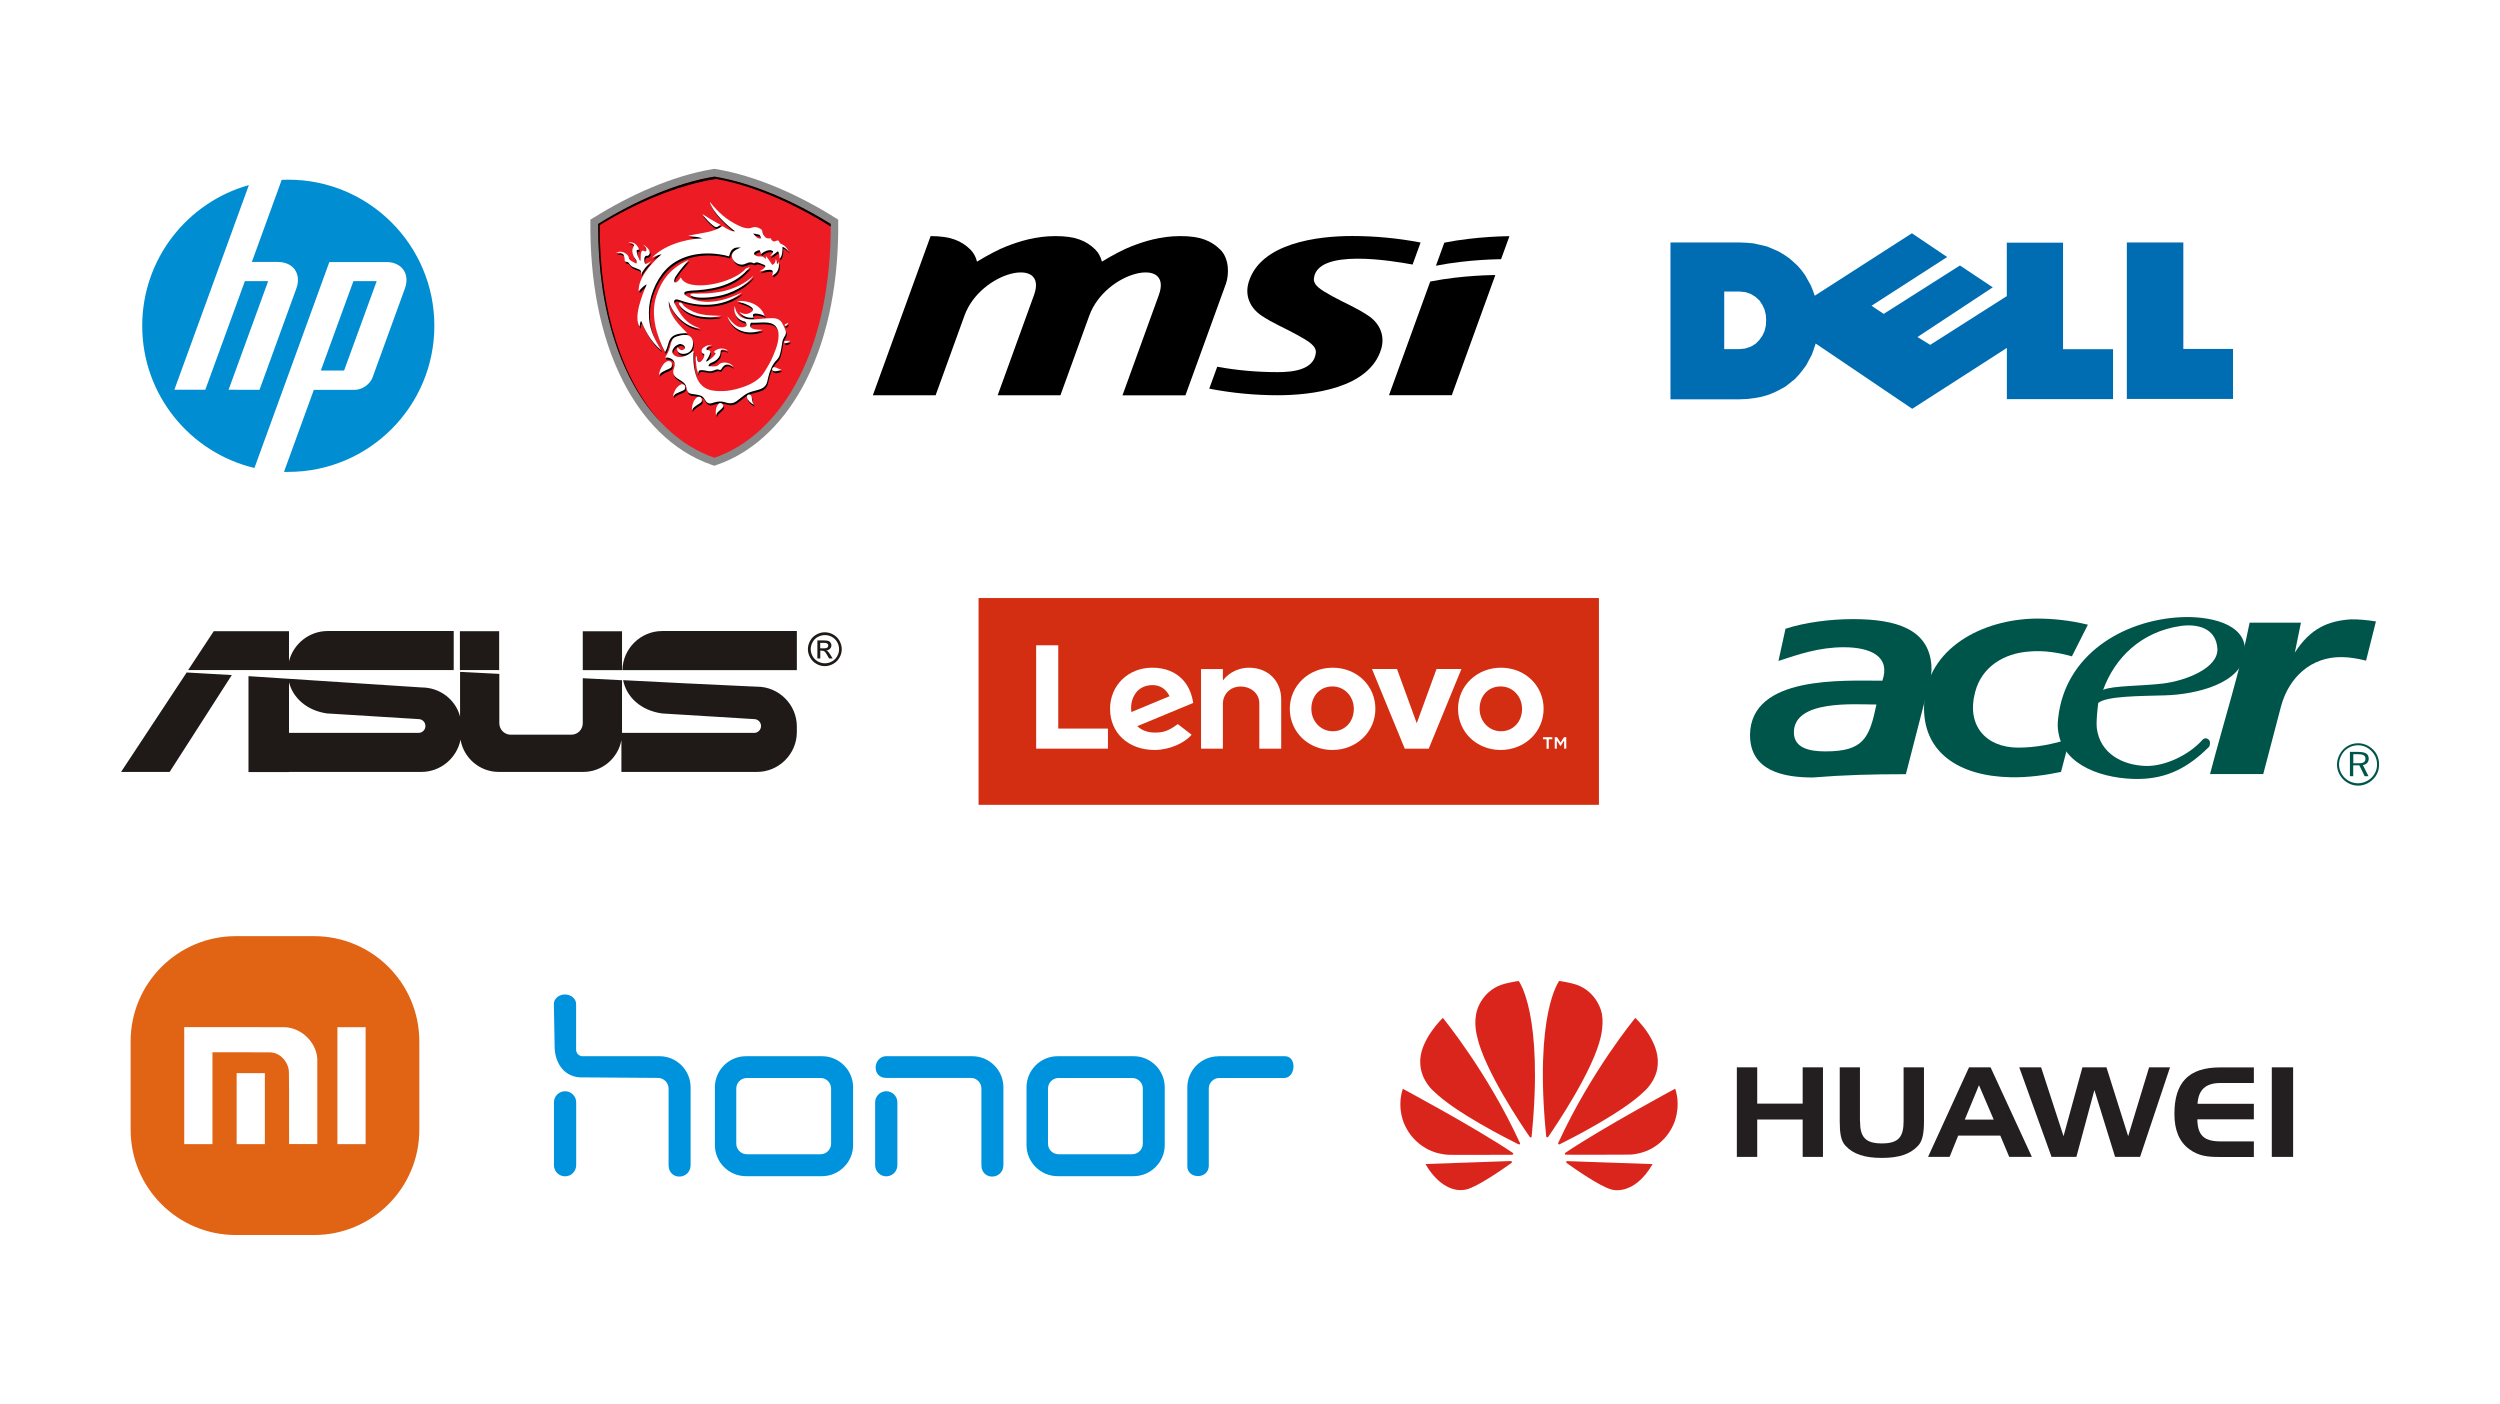
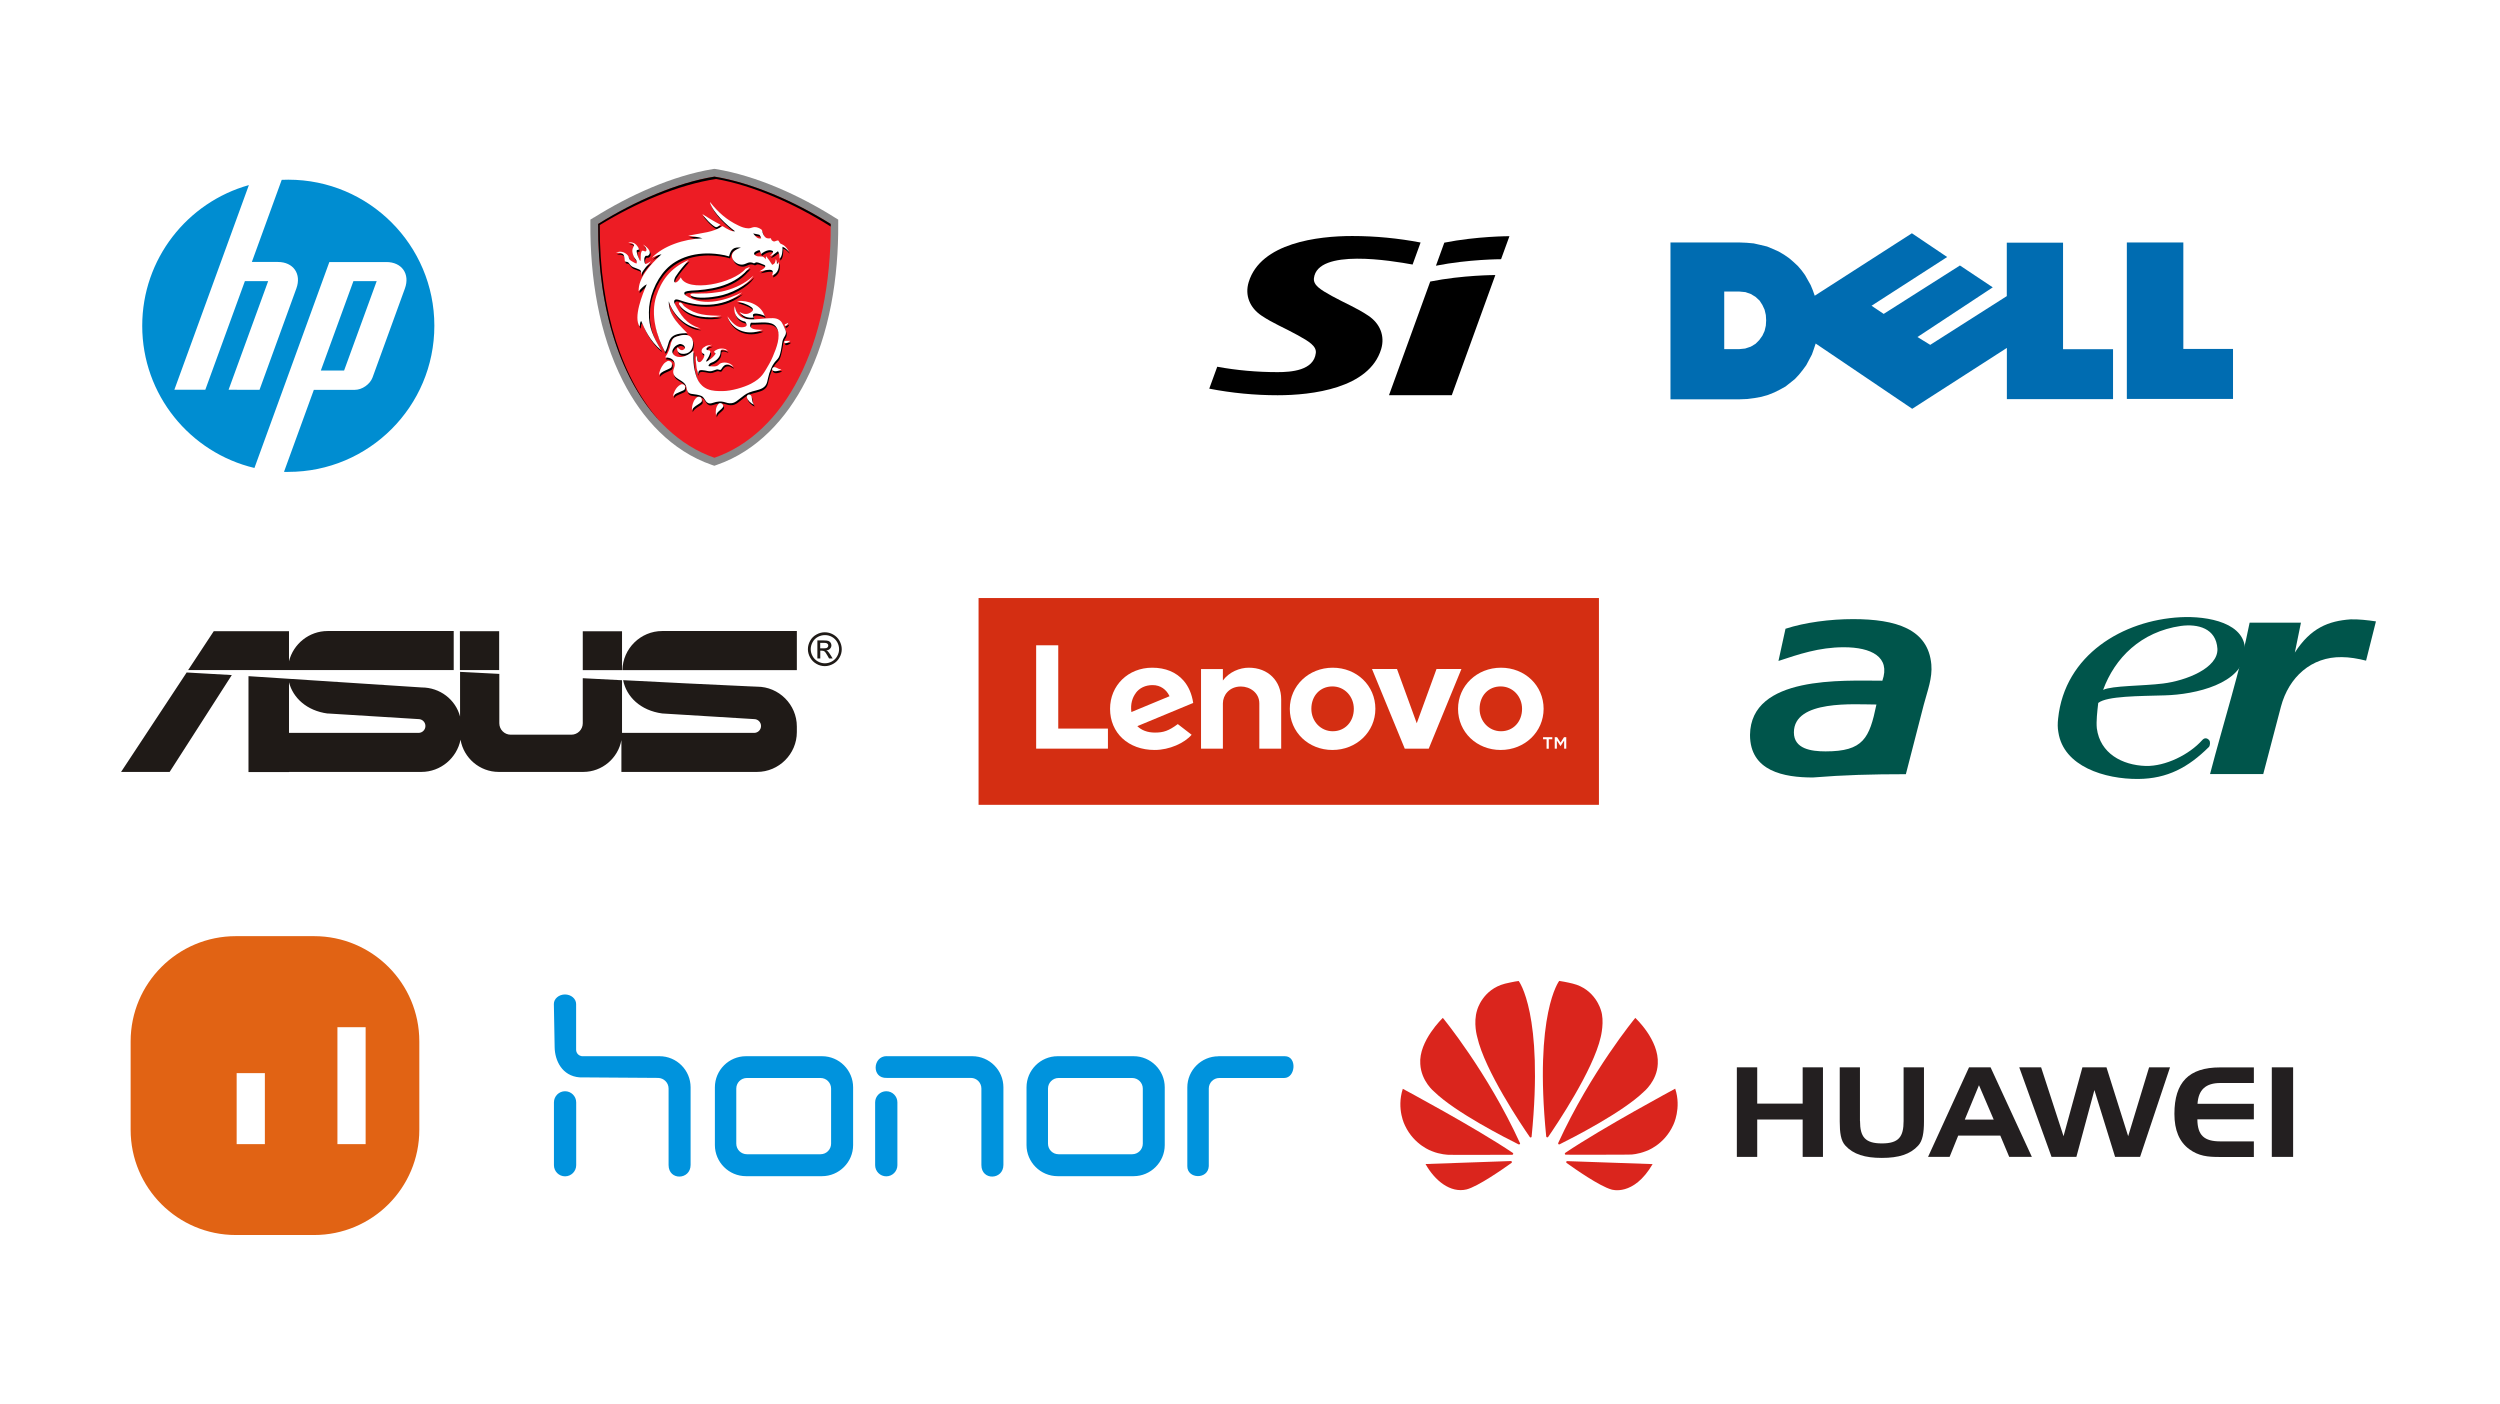
<svg xmlns="http://www.w3.org/2000/svg" xml:space="preserve" width="31.785cm" height="17.849cm" style="shape-rendering:geometricPrecision; text-rendering:geometricPrecision; image-rendering:optimizeQuality; fill-rule:evenodd; clip-rule:evenodd" viewBox="0 0 31.904 17.916">
  <defs>
    <style type="text/css">
   
    .fil9 {fill:#00554B}
    .fil13 {fill:#006CB1}
    .fil3 {fill:#0093DD}
    .fil8 {fill:#1F1A17}
    .fil0 {fill:white}
    .fil10 {fill:black}
    .fil11 {fill:#8A8A8B}
    .fil12 {fill:#ED1C24}
    .fil6 {fill:#008DD1;fill-rule:nonzero}
    .fil4 {fill:#E16314;fill-rule:nonzero}
    .fil5 {fill:white;fill-rule:nonzero}
    .fil2 {fill:#DA251D;fill-rule:nonzero}
    .fil1 {fill:#231F20;fill-rule:nonzero}
    .fil7 {fill:#D42E12;fill-rule:nonzero}
   
  </style>
  </defs>
  <g id="Слой_x0020_1">
    <g id="_216352200">
      <rect id="_216394048" class="fil0" width="31.904" height="17.916" />
      <g>
        <g>
          <g>
            <polygon id="_211934232" class="fil1" points="22.425,14.084 23.005,14.084 23.005,13.621 23.264,13.621 23.264,14.764 23.005,14.764 23.005,14.287 22.425,14.287 22.425,14.764 22.165,14.764 22.165,13.621 22.425,13.621 " />
            <path id="_211934184" class="fil1" d="M23.737 14.306c0,0.202 0.064,0.286 0.279,0.286 0.216,0 0.277,-0.085 0.277,-0.286l0 -0.685 0.26 0 0 0.691c0,0.147 -0.018,0.247 -0.073,0.307 -0.101,0.112 -0.249,0.158 -0.465,0.158 -0.215,0 -0.365,-0.046 -0.466,-0.158 -0.057,-0.062 -0.071,-0.162 -0.071,-0.307l0 -0.691 0.258 0 0 0.685z" />
            <path id="_211934136" class="fil1" d="M25.403 13.621l0.527 1.143 -0.289 0 -0.114 -0.272 -0.537 0 -0.11 0.272 -0.275 0 0.523 -1.143 0.276 0zm-0.329 0.667l0.369 0 -0.188 -0.439 -0.181 0.439z" />
            <polygon id="_211934088" class="fil1" points="26.048,13.621 26.334,14.5 26.575,13.621 26.882,13.621 27.159,14.5 27.426,13.621 27.693,13.621 27.311,14.764 26.992,14.764 26.728,13.911 26.498,14.764 26.181,14.764 25.769,13.621 " />
            <path id="_211934040" class="fil1" d="M28.044 14.086l0.719 0 0 0.199 -0.721 0c0.002,0.206 0.089,0.281 0.294,0.281l0.427 0 0 0.199 -0.439 0c-0.15,0 -0.265,-0.011 -0.386,-0.1 -0.127,-0.093 -0.189,-0.243 -0.189,-0.45 0,-0.404 0.185,-0.593 0.582,-0.593l0.432 0 0 0.199 -0.427 0c-0.187,0 -0.281,0.086 -0.292,0.266z" />
            <polygon id="_211933992" class="fil1" points="28.992,14.764 29.264,14.764 29.264,13.621 28.992,13.621 " />
          </g>
          <g>
            <path id="_211933920" class="fil2" d="M19.395 14.602c0,0 0.006,-0.005 0.003,-0.013l0 0c-0.416,-0.909 -0.985,-1.599 -0.985,-1.599 0,0 -0.31,0.294 -0.288,0.588 0.012,0.223 0.179,0.355 0.179,0.355 0.27,0.264 0.924,0.596 1.075,0.671 0.002,0.001 0.01,0.003 0.015,-0.003z" />
            <path id="_211933872" class="fil2" d="M19.294 14.827c-0.003,-0.01 -0.014,-0.01 -0.014,-0.01l0 -0 -1.088 0.038c0.118,0.211 0.317,0.374 0.524,0.324 0.143,-0.036 0.466,-0.261 0.573,-0.338l-0 -0c0.008,-0.007 0.005,-0.013 0.005,-0.013z" />
            <path id="_211933824" class="fil2" d="M19.31 14.729c0.005,-0.008 -0.004,-0.016 -0.004,-0.016l0 -0c-0.478,-0.323 -1.404,-0.818 -1.404,-0.818 -0.084,0.261 0.029,0.471 0.029,0.471 0.118,0.25 0.343,0.325 0.343,0.325 0.104,0.043 0.208,0.046 0.208,0.046 0.016,0.003 0.647,0 0.816,-0 0.007,-0 0.011,-0.007 0.011,-0.007z" />
            <path id="_211933776" class="fil2" d="M19.382 12.519c-0.047,0.004 -0.175,0.034 -0.175,0.034 -0.288,0.074 -0.356,0.336 -0.356,0.336 -0.053,0.165 0.001,0.346 0.001,0.346 0.096,0.427 0.569,1.129 0.671,1.276 0.007,0.007 0.013,0.005 0.013,0.005 0.011,-0.003 0.01,-0.013 0.01,-0.013 0.156,-1.567 -0.164,-1.982 -0.164,-1.982z" />
            <path id="_211933728" class="fil2" d="M19.742 14.514c0.01,0.004 0.016,-0.006 0.016,-0.006l0 0c0.104,-0.151 0.574,-0.849 0.67,-1.274 0,0 0.052,-0.206 0.001,-0.346 0,0 -0.071,-0.266 -0.36,-0.336 0,0 -0.083,-0.021 -0.171,-0.034 0,0 -0.322,0.416 -0.166,1.983l0 0c0.001,0.01 0.008,0.012 0.008,0.012z" />
            <path id="_211933680" class="fil2" d="M20 14.818c0,0 -0.01,0.001 -0.012,0.008 0,0 -0.002,0.01 0.004,0.015l0 0c0.104,0.075 0.42,0.296 0.572,0.339 0,0 0.281,0.096 0.526,-0.324l-1.089 -0.038 0 0z" />
            <path id="_211933632" class="fil2" d="M21.379 13.893c0,0 -0.925,0.497 -1.403,0.819l0 0c0,0 -0.009,0.006 -0.006,0.016 0,0 0.005,0.008 0.011,0.008l0 0c0.171,0 0.819,0.001 0.836,-0.002 0,0 0.084,-0.003 0.187,-0.043 0,0 0.231,-0.073 0.35,-0.335 0,0 0.107,-0.214 0.024,-0.463z" />
            <path id="_211933584" class="fil2" d="M19.889 14.602c0,0 0.007,0.006 0.015,0.001 0.156,-0.077 0.804,-0.408 1.073,-0.67 0,0 0.17,-0.137 0.179,-0.356 0.019,-0.305 -0.287,-0.587 -0.287,-0.587 0,0 -0.567,0.687 -0.983,1.595l0 0c0,0 -0.005,0.01 0.003,0.017z" />
          </g>
        </g>
        <path id="_211933368" class="fil3" d="M13.497 13.479l0.97 0c0.218,0 0.397,0.178 0.397,0.397l0 0.737c0,0.218 -0.179,0.397 -0.397,0.397l-0.97 0c-0.219,0 -0.397,-0.179 -0.397,-0.397l0 -0.737c0,-0.219 0.179,-0.397 0.397,-0.397zm0.011 0.278l0.941 0c0.074,0 0.135,0.061 0.135,0.135l0 0.703c0,0.074 -0.061,0.135 -0.135,0.135l-0.941 0c-0.074,0 -0.134,-0.06 -0.134,-0.135l0 -0.703c0,-0.074 0.061,-0.135 0.134,-0.135zm-3.988 -0.278l0.97 0c0.219,0 0.397,0.178 0.397,0.397l0 0.737c0,0.218 -0.179,0.397 -0.397,0.397l-0.97 0c-0.219,0 -0.397,-0.179 -0.397,-0.397l0 -0.737c0,-0.219 0.179,-0.397 0.397,-0.397zm0.011 0.278l0.941 0c0.074,0 0.134,0.061 0.134,0.135l0 0.703c0,0.074 -0.06,0.135 -0.134,0.135l-0.941 0c-0.074,0 -0.135,-0.06 -0.135,-0.135l0 -0.703c0,-0.074 0.06,-0.135 0.135,-0.135zm6.018 -0.278l0.848 0c0.158,0 0.138,0.278 -0.009,0.278l-0.828 0c-0.074,0 -0.134,0.061 -0.134,0.135l0 0.99c-0.009,0.175 -0.276,0.164 -0.274,0l0 -1.005c0,-0.219 0.179,-0.397 0.397,-0.397zm-4.235 0l1.094 0c0.218,0 0.397,0.178 0.397,0.397l0 0.99c0,0.193 -0.281,0.204 -0.281,0.002l0 -0.977c0,-0.074 -0.06,-0.135 -0.134,-0.135l-1.073 0c-0.198,0.009 -0.181,-0.278 -0.002,-0.278zm-0.004 0.447l0 0c0.079,0 0.142,0.064 0.142,0.142l0 0.802c0,0.078 -0.064,0.142 -0.142,0.142l0 0c-0.078,0 -0.142,-0.064 -0.142,-0.142l0 -0.802c0,-0.078 0.064,-0.142 0.142,-0.142zm-4.099 0l0 0c0.078,0 0.142,0.064 0.142,0.142l0 0.802c0,0.078 -0.064,0.142 -0.142,0.142l0 0c-0.079,0 -0.142,-0.064 -0.142,-0.142l0 -0.802c0,-0.078 0.064,-0.142 0.142,-0.142zm0.21 -0.447l0.995 0c0.219,0 0.397,0.178 0.397,0.397l0 0.99c0,0.193 -0.281,0.204 -0.281,0.002l0 -0.977c0,-0.074 -0.061,-0.134 -0.135,-0.135l-1.001 -0.007c-0.224,-0.018 -0.315,-0.215 -0.318,-0.383l-0.01 -0.553c-0.001,-0.067 0.064,-0.122 0.142,-0.122l0 0c0.078,0 0.142,0.055 0.142,0.122l0 0.583c0,0.042 0.031,0.076 0.068,0.081z" />
        <g>
          <path id="_211933320" class="fil4" d="M4.008 15.761l-0.998 0c-0.742,0 -1.343,-0.601 -1.343,-1.343l0 -1.128c0,-0.742 0.601,-1.343 1.343,-1.343l0.998 0c0.742,0 1.343,0.601 1.343,1.343l0 1.128c0,0.742 -0.601,1.343 -1.343,1.343z" />
-           <path id="_211933272" class="fil5" d="M2.351 13.109c0,0.497 0,0.994 0,1.492 0.12,0 0.24,0 0.36,0 0,-0.391 0,-0.781 0,-1.172 0.241,0.001 0.482,-0.002 0.723,0.001 0.138,-0.006 0.255,0.125 0.253,0.264 0.004,0.302 0,0.604 0.002,0.906 0.12,0 0.24,0 0.36,0 0,-0.346 0,-0.692 0,-1.038 0.017,-0.245 -0.205,-0.459 -0.436,-0.453 -0.421,-0.003 -0.842,0 -1.262,-0.001z" />
          <path id="_211933224" class="fil5" d="M4.306 13.109c0,0.497 0,0.994 0,1.492 0.12,0 0.24,0 0.36,0 0,-0.497 0,-0.994 0,-1.492 -0.12,0 -0.24,0 -0.36,0z" />
          <path id="_211933176" class="fil5" d="M3.02 13.695c0,0.302 0,0.604 0,0.906 0.12,0 0.24,0 0.36,0 0,-0.302 0,-0.604 0,-0.906 -0.12,0 -0.24,0 -0.36,0z" />
        </g>
        <path id="_216394528" class="fil6" d="M4.807 3.588l-0.297 0 -0.416 1.141 0.297 0 0.416 -1.141zm-1.128 2.435c-0.019,0 -0.037,-0 -0.055,-0.001l0.381 -1.047 0.524 0c0.092,0 0.193,-0.071 0.225,-0.157l0.413 -1.136c0.068,-0.186 -0.039,-0.338 -0.237,-0.338l-0.727 0 -0.61 1.677 -0 0 -0.346 0.951c-0.821,-0.195 -1.432,-0.933 -1.432,-1.814 0,-0.855 0.576,-1.576 1.361,-1.796l-0.357 0.981 -0 0 -0.594 1.631 0.395 5.01873e-005 0.505 -1.386 0.297 0 -0.505 1.386 0.395 4.01498e-005 0.47 -1.293c0.068,-0.186 -0.039,-0.338 -0.236,-0.338l-0.332 0 0.381 -1.048c0.028,-0.001 0.056,-0.002 0.084,-0.002 1.03,0 1.864,0.835 1.864,1.864 0,1.03 -0.835,1.865 -1.864,1.865z" />
        <g>
          <polygon id="_216395824" class="fil7" points="12.488,10.271 20.405,10.271 20.405,7.632 12.488,7.632 " />
          <path id="_216395776" class="fil5" d="M15.937 8.521c-0.117,0 -0.25,0.054 -0.331,0.163l7.02622e-005 -0 -7.02622e-005 7.02622e-005 7.02622e-005 -0.146 -0.279 0 0 1.016 0.279 0 0 -0.578c0,-0.104 0.081,-0.215 0.23,-0.215 0.115,0 0.235,0.08 0.235,0.215l0 0.578 0.279 0 0 -0.63c0,-0.234 -0.167,-0.403 -0.412,-0.403z" />
          <polygon id="_216395728" class="fil5" points="18.332,8.538 18.08,9.23 17.828,8.538 17.509,8.538 17.927,9.554 18.233,9.554 18.65,8.538 " />
          <path id="_216395680" class="fil5" d="M14.494 8.844c0.047,-0.064 0.123,-0.101 0.215,-0.101 0.101,0 0.177,0.057 0.216,0.142l-0.487 0.202c-0.013,-0.104 0.013,-0.185 0.057,-0.243zm0.536 0.397c-0.117,0.087 -0.184,0.108 -0.291,0.108 -0.096,0 -0.172,-0.03 -0.225,-0.082l0.713 -0.296c-0.016,-0.11 -0.057,-0.209 -0.122,-0.284 -0.094,-0.109 -0.232,-0.166 -0.401,-0.166 -0.307,0 -0.538,0.226 -0.538,0.525 0,0.307 0.232,0.525 0.569,0.525 0.189,0 0.382,-0.089 0.472,-0.194l-0.176 -0.136z" />
          <polygon id="_216395632" class="fil5" points="14.139,9.298 13.505,9.298 13.505,8.235 13.223,8.235 13.223,9.554 14.139,9.554 " />
          <path id="_216395584" class="fil5" d="M19.151 8.76c-0.156,0 -0.269,0.118 -0.269,0.286 0,0.16 0.12,0.286 0.273,0.286 0.156,0 0.269,-0.121 0.269,-0.286 0,-0.16 -0.12,-0.286 -0.273,-0.286zm0 0.811c-0.305,0 -0.544,-0.227 -0.544,-0.525 0,-0.294 0.241,-0.525 0.548,-0.525 0.305,0 0.544,0.227 0.544,0.525 0,0.294 -0.241,0.525 -0.548,0.525z" />
          <path id="_216395536" class="fil5" d="M17.004 8.76c-0.156,0 -0.269,0.118 -0.269,0.286 0,0.16 0.12,0.286 0.273,0.286 0.156,0 0.269,-0.121 0.269,-0.286 0,-0.16 -0.12,-0.286 -0.273,-0.286zm0 0.811c-0.305,0 -0.544,-0.227 -0.544,-0.525 0,-0.294 0.241,-0.525 0.548,-0.525 0.305,0 0.544,0.227 0.544,0.525 0,0.294 -0.241,0.525 -0.548,0.525z" />
          <path id="_216395488" class="fil5" d="M19.841 9.408l0.03 0 0.044 0.069 0.044 -0.069 0.029 0 0 0.146 -0.027 0 0 -0.104 -0.045 0.07 -0.003 0 -0.045 -0.07 0 0.104 -0.027 0 0 -0.146zm-0.104 0.026l-0.045 0 0 -0.026 0.118 0 0 0.026 -0.045 0 0 0.121 -0.028 0 0 -0.121z" />
        </g>
        <path id="_216395368" class="fil8" d="M10.526 8.069c0.036,0 0.072,0.009 0.106,0.028 0.034,0.019 0.061,0.045 0.081,0.08 0.019,0.035 0.029,0.071 0.029,0.108 0,0.037 -0.009,0.073 -0.029,0.107 -0.019,0.034 -0.046,0.061 -0.08,0.08 -0.034,0.019 -0.07,0.029 -0.107,0.029 -0.037,0 -0.073,-0.009 -0.107,-0.029 -0.034,-0.019 -0.061,-0.046 -0.08,-0.08 -0.019,-0.034 -0.029,-0.07 -0.029,-0.107 0,-0.038 0.01,-0.074 0.029,-0.108 0.019,-0.035 0.046,-0.061 0.081,-0.08 0.034,-0.019 0.07,-0.028 0.106,-0.028zm0 0.036c-0.03,0 -0.06,0.008 -0.089,0.023 -0.029,0.016 -0.051,0.038 -0.067,0.067 -0.016,0.029 -0.024,0.059 -0.024,0.09 0,0.031 0.008,0.061 0.024,0.089 0.016,0.029 0.038,0.051 0.067,0.067 0.029,0.016 0.058,0.024 0.09,0.024 0.031,0 0.061,-0.008 0.09,-0.024 0.029,-0.016 0.051,-0.038 0.067,-0.067 0.016,-0.029 0.024,-0.058 0.024,-0.089 0,-0.031 -0.008,-0.061 -0.024,-0.09 -0.016,-0.029 -0.039,-0.051 -0.067,-0.067 -0.029,-0.016 -0.058,-0.023 -0.088,-0.023zm-0.095 0.3l0 -0.232 0.08 0c0.027,0 0.047,0.002 0.059,0.006 0.012,0.004 0.022,0.012 0.029,0.022 0.007,0.011 0.011,0.022 0.011,0.034 0,0.017 -0.006,0.032 -0.018,0.044 -0.012,0.013 -0.028,0.02 -0.048,0.021 0.008,0.003 0.015,0.008 0.02,0.012 0.009,0.009 0.021,0.025 0.034,0.046l0.028 0.045 -0.046 0 -0.021 -0.037c-0.016,-0.029 -0.029,-0.047 -0.039,-0.054 -0.007,-0.005 -0.017,-0.008 -0.03,-0.008l-0.022 0 0 0.099 -0.038 0zm0.038 -0.131l0.045 0c0.022,0 0.037,-0.003 0.044,-0.01 0.008,-0.006 0.012,-0.015 0.012,-0.026 0,-0.007 -0.002,-0.013 -0.006,-0.018 -0.004,-0.005 -0.009,-0.009 -0.016,-0.012 -0.007,-0.003 -0.019,-0.004 -0.038,-0.004l-0.043 0 0 0.07z" />
        <path id="_216395320" class="fil8" d="M6.363 8.055l0.007 0 0 0.496 -0.501 0 0 -0.496 0.494 0zm-2.182 1.05l1.16 0.072c0.048,0 0.088,0.039 0.088,0.088l0 3.01124e-005c0,0.048 -0.039,0.088 -0.088,0.088l-1.653 0 0 -0.646c0.051,0.199 0.226,0.363 0.493,0.399zm-0.493 0.746l1.69 0c0.246,0 0.453,-0.178 0.499,-0.411 0.04,0.233 0.244,0.411 0.487,0.411l1.08 0c0.241,0 0.444,-0.176 0.486,-0.406l0 0.406 1.731 0c0.279,0 0.508,-0.229 0.508,-0.508l0 -0.072c0,-0.279 -0.229,-0.508 -0.508,-0.508l-0.095 -0.004c-0.539,-0.024 -1.076,-0.051 -1.614,-0.079 0.042,0.211 0.22,0.387 0.499,0.425l1.173 0.072c0.048,0 0.088,0.039 0.088,0.088l0 3.01124e-005c0,0.048 -0.039,0.088 -0.088,0.088l-1.686 0 0 -0.672 -0.501 -0.026 0 0.575c0,0.081 -0.066,0.146 -0.146,0.146l-0.773 0c-0.081,0 -0.146,-0.066 -0.146,-0.146l0 -0.63 -0.501 -0.026 0 0.57c-0.057,-0.216 -0.256,-0.371 -0.491,-0.371l-2.209 -0.144 0 1.224 0.519 0zm2.102 -1.299l0 -0.499 -1.609 0c-0.237,0 -0.438,0.165 -0.493,0.386l0 -0.384 -0.96 0 -0.327 0.496 1.273 0 2.117 0zm-2.832 0.063l-0.793 1.236 -0.62 0 0.837 -1.269 0.577 0.033zm7.211 -0.063l0 -0.499 -1.718 0c-0.276,0 -0.503,0.224 -0.508,0.499l2.226 0zm-2.732 -0l0 -0.496 0.501 0 0 0.496 -0.501 0z" />
        <g>
          <path id="_216395248" class="fil9" d="M28.707 7.946l0.657 0 -0.078 0.382c0.201,-0.314 0.43,-0.404 0.712,-0.424 0.097,-0.003 0.217,0.01 0.323,0.026l-0.126 0.501c-0.103,-0.026 -0.213,-0.045 -0.31,-0.045 -0.388,-0.006 -0.676,0.255 -0.776,0.631l-0.226 0.861 -0.679 0c0.168,-0.644 0.391,-1.346 0.505,-1.931l0 0z" />
          <path id="_216395200" class="fil9" d="M26.777 8.971c-0.013,0.113 -0.027,0.233 -0.018,0.324 0.042,0.32 0.323,0.47 0.624,0.48 0.251,0.006 0.556,-0.144 0.722,-0.331 0.031,-0.035 0.067,-0.024 0.089,0.004 0.016,0.021 0.01,0.07 -0.005,0.085 -0.261,0.259 -0.529,0.405 -0.902,0.408 -0.424,0.003 -0.954,-0.158 -1.019,-0.598 -0.01,-0.052 -0.01,-0.11 -0.003,-0.172 0.084,-0.815 0.828,-1.255 1.559,-1.294 0.349,-0.019 0.854,0.071 0.825,0.45 -0.029,0.398 -0.631,0.537 -1.022,0.547 -0.33,0.01 -0.736,0.008 -0.849,0.096l0 0zm0.063 -0.167c0.113,-0.055 0.508,-0.049 0.763,-0.081 0.294,-0.036 0.705,-0.197 0.695,-0.443 -0.016,-0.262 -0.249,-0.321 -0.466,-0.292 -0.511,0.074 -0.844,0.409 -0.993,0.817l0 0z" />
-           <path id="_216395152" class="fil9" d="M26.412 9.431l-0.11 0.42c-0.184,0.039 -0.424,0.074 -0.644,0.068 -0.653,-0.013 -1.132,-0.314 -1.103,-0.935 0.036,-0.715 0.744,-1.08 1.427,-1.09 0.226,0 0.433,0.023 0.663,0.078l-0.204 0.404c-0.149,-0.042 -0.349,-0.081 -0.55,-0.061 -0.314,0.023 -0.602,0.191 -0.686,0.521 -0.11,0.414 0.129,0.705 0.553,0.705 0.223,0 0.44,-0.045 0.653,-0.11l0 0z" />
          <path id="_216395104" class="fil9" d="M23.947 8.991c-0.275,0 -1.054,-0.065 -1.054,0.356 0,0.21 0.22,0.242 0.404,0.242 0.484,0 0.56,-0.169 0.649,-0.597l0 0zm-0.298 -1.09c0.547,0 0.958,0.126 0.998,0.579 0.015,0.175 -0.048,0.33 -0.097,0.515l-0.228 0.885c-0.437,0 -0.792,0.01 -1.187,0.042 -0.366,0 -0.802,-0.078 -0.802,-0.543 0.008,-0.761 1.187,-0.692 1.689,-0.692 0.107,-0.304 -0.142,-0.427 -0.492,-0.427 -0.317,0 -0.578,0.091 -0.834,0.175l0.09 -0.411c0.249,-0.081 0.569,-0.123 0.864,-0.123l0 0z" />
-           <path id="_216395056" class="fil9" d="M30.093 9.625c0.062,0 0.094,0.016 0.094,0.055 0,0.048 -0.029,0.061 -0.094,0.061l-0.061 0 0 -0.116 0.061 0 0 0zm0.267 0.157l0 -0.051c-0.005,-0.064 -0.031,-0.122 -0.076,-0.165 -0.052,-0.052 -0.12,-0.081 -0.191,-0.081l0 0c-0.074,0 -0.139,0.029 -0.188,0.078 -0.052,0.055 -0.081,0.123 -0.081,0.194 0,0.071 0.029,0.136 0.078,0.188 0.052,0.052 0.12,0.081 0.191,0.081 0.071,0 0.139,-0.029 0.191,-0.081 0.046,-0.046 0.071,-0.101 0.076,-0.163zm-0.261 -0.187l-0.11 0 0 0.311 0.042 0 0 -0.139 0.078 0 0.068 0.139 0.049 0 -0.071 -0.142c0.045,-0.007 0.074,-0.039 0.074,-0.081 0,-0.061 -0.042,-0.087 -0.129,-0.087l0 0zm0.236 0.162c0,0.065 -0.026,0.123 -0.071,0.168 -0.045,0.045 -0.11,0.071 -0.172,0.071 -0.065,0 -0.126,-0.026 -0.171,-0.071 -0.045,-0.045 -0.071,-0.107 -0.071,-0.168 0,-0.065 0.026,-0.126 0.071,-0.175 0.045,-0.045 0.107,-0.071 0.171,-0.071 0.065,0 0.126,0.026 0.172,0.074 0.045,0.045 0.071,0.103 0.071,0.171l0 0z" />
        </g>
        <g>
          <g>
            <path id="_216394984" class="fil10" d="M18.527 5.044l0.556 -1.534c0,0 -0.416,0 -0.831,0.083l-0.526 1.45 0.801 0zm-0.095 -1.948l-0.107 0.295c0.418,-0.083 0.831,-0.083 0.831,-0.083l0.107 -0.294c0,0 -0.416,0 -0.832,0.083z" />
            <path id="_216394936" class="fil10" d="M15.533 4.68c0.25,0.046 0.508,0.069 0.771,0.069 0.173,0 0.462,-0.02 0.488,-0.244 0.01,-0.087 -0.084,-0.147 -0.236,-0.23 -0.173,-0.096 -0.306,-0.146 -0.457,-0.247 -0.15,-0.101 -0.215,-0.259 -0.164,-0.427 0.152,-0.503 0.886,-0.589 1.321,-0.589 0.298,0 0.59,0.029 0.873,0.083l-0.102 0.281c-0.261,-0.048 -1.214,-0.209 -1.259,0.174 -0.01,0.088 0.078,0.144 0.23,0.228 0.173,0.095 0.312,0.149 0.463,0.25 0.151,0.101 0.215,0.259 0.165,0.427 -0.152,0.503 -0.887,0.589 -1.321,0.589 -0.293,0 -0.585,-0.028 -0.873,-0.084l0.102 -0.28z" />
-             <path id="_216394888" class="fil10" d="M14.325 5.044l0.464 -1.28c0.182,-0.503 -0.682,-0.302 -0.888,0.264l-0.368 1.016 -0.801 0 0.464 -1.28c0.182,-0.503 -0.683,-0.302 -0.888,0.264l-0.368 1.016 -0.801 0 0.737 -2.031c0.255,0 0.393,0.059 0.509,0.173 0.042,0.042 0.069,0.096 0.083,0.153 0.15,-0.091 0.283,-0.159 0.373,-0.194 0.167,-0.065 0.373,-0.132 0.629,-0.132 0.255,0 0.393,0.059 0.509,0.173 0.042,0.042 0.069,0.096 0.083,0.153 0.15,-0.091 0.283,-0.159 0.373,-0.194 0.167,-0.065 0.374,-0.132 0.629,-0.132 0.255,0 0.393,0.059 0.509,0.173 0.116,0.114 0.113,0.321 0.071,0.437l-0.516 1.422 -0.801 0z" />
            <path id="_216394840" class="fil11" d="M7.581 2.775c0.448,-0.28 0.997,-0.532 1.52,-0.618l0.016 -0.002 0.015 0.002c0.524,0.086 1.073,0.338 1.52,0.618l0.045 0.028 0 0.054c0.004,0.677 -0.106,1.4 -0.417,2.009 -0.243,0.476 -0.618,0.889 -1.133,1.067l-0.031 0.011 -0.032 -0.011c-0.516,-0.179 -0.89,-0.591 -1.133,-1.067 -0.311,-0.609 -0.42,-1.332 -0.417,-2.009l0 -0.054 0.045 -0.028z" />
            <path id="_216394792" class="fil12" d="M7.633 2.858c0.469,-0.293 1.007,-0.526 1.484,-0.604l0 -6.02247e-005 0 6.02247e-005 0 -6.02247e-005 0 6.02247e-005c0.478,0.079 1.015,0.311 1.484,0.604 0.009,1.567 -0.596,2.676 -1.484,2.984l0 0 -0 -6.02247e-005 -0 6.02247e-005 0 -0c-0.888,-0.308 -1.493,-1.417 -1.484,-2.984z" />
            <path id="_216394744" class="fil10" d="M9.55 3.466c-0.195,0.226 -0.506,0.258 -0.72,0.268 -0.024,0.003 -0.073,0.005 -0.085,0.023 -0.007,0.011 -0,0.027 0.01,0.035 0.243,0.171 0.559,0.046 0.725,-0.036 -0.192,0.172 -0.515,0.203 -0.791,0.101 -0.035,-0.012 -0.058,-0.016 -0.069,-0.003 -0.008,0.008 -0.011,0.025 -0.001,0.044 0.077,0.145 0.134,0.256 0.331,0.319 -0.229,-0.013 -0.372,-0.231 -0.406,-0.347 -0.003,0.195 0.166,0.328 0.236,0.406 -0.091,0.003 -0.18,0.01 -0.219,0.079 -0.027,0.043 -0.027,0.106 -0.064,0.162 -0.106,-0.198 -0.19,-0.474 -0.111,-0.716 0.06,-0.182 0.166,-0.353 0.414,-0.46 -0.066,0.076 -0.116,0.133 -0.171,0.217 -0.043,0.079 0.01,0.108 0.069,0.006 0.082,0.198 0.671,0.079 0.826,-0.109l0.056 -0.024 -0.028 0.036zm-0.373 1.716c0.006,-0.01 0.022,-0.016 0.035,-0.011 0.025,0.009 0.036,0.036 0.021,0.054 -0.018,0.025 -0.048,0.043 -0.068,0.067 -0.009,0.01 -0.013,0.023 -0.018,0.035l-0 0c-0.006,-0.049 -0.006,-0.102 0.031,-0.145zm-0.275 -0.086c0.014,-0.011 0.04,-0.012 0.053,0.001 0.012,0.016 0.017,0.036 0.009,0.054 -0.013,0.016 -0.034,0.027 -0.053,0.04 -0.03,0.019 -0.06,0.04 -0.072,0.07 -0,-0.036 0.006,-0.073 0.021,-0.107 0.009,-0.021 0.022,-0.041 0.042,-0.057zm0.655 -0.034c0.009,-0.004 0.02,-0.002 0.028,0.003 0.01,0.006 0.014,0.017 0.017,0.026 0.005,0.023 0.005,0.047 0.014,0.07 0.004,0.009 0.01,0.018 0.015,0.027 -0.023,-0.008 -0.04,-0.022 -0.056,-0.037 -0.016,-0.017 -0.03,-0.035 -0.034,-0.056 -0.003,-0.012 0.003,-0.027 0.017,-0.033zm-0.857 -0.131c0.015,-0.007 0.035,-0 0.045,0.01 0.012,0.012 0.007,0.029 0.006,0.043 -0,0.01 -0.01,0.018 -0.02,0.023 -0.028,0.013 -0.06,0.025 -0.088,0.039 -0.019,0.009 -0.034,0.022 -0.045,0.037 0.003,-0.025 0.014,-0.049 0.025,-0.073 0.015,-0.03 0.041,-0.062 0.077,-0.079zm1.164 -0.193c-0.002,-0.012 0.009,-0.022 0.021,-0.028 0.024,-0.001 0.042,0.012 0.061,0.021 0.011,0.005 0.024,0.007 0.036,0.008 -0.022,0.014 -0.05,0.023 -0.079,0.024 -0.018,-0.001 -0.038,-0.009 -0.04,-0.024zm-1.335 -0.105c0.008,-0.005 0.018,-0.002 0.026,0 0.02,0.006 0.031,0.023 0.03,0.039 -0.001,0.017 0.001,0.039 -0.019,0.05 -0.037,0.022 -0.083,0.034 -0.117,0.06 -0.012,0.008 -0.021,0.019 -0.03,0.03 0.006,-0.049 0.025,-0.097 0.058,-0.139 0.012,-0.017 0.032,-0.029 0.052,-0.041zm0.483 -0.19c0.027,-0.011 0.057,-0.016 0.087,-0.018 -0.025,0.009 -0.053,0.018 -0.067,0.037 -0.006,0.008 -0.011,0.02 -0.002,0.028 0.011,0.006 0.026,0.004 0.037,0.009 0.011,0.007 0.007,0.02 0.006,0.03 -0.008,0.031 -0.024,0.061 -0.044,0.089 -0.004,0.007 -0.009,0.014 -0.007,0.021 0.009,0.001 0.015,-0.006 0.022,-0.009 0.026,-0.018 0.054,-0.036 0.073,-0.059 0.008,-0.011 0.022,-0.02 0.023,-0.033 0.002,-0.011 -0.017,-0.014 -0.019,-0.023 0.008,-0.016 0.029,-0.025 0.047,-0.033 0.042,-0.016 0.102,-0.013 0.129,0.021 -0.021,-0.006 -0.041,-0.016 -0.063,-0.017 -0.012,-0.001 -0.025,0.004 -0.027,0.014 -0.003,0.012 -0.001,0.024 -0.004,0.037 -0.008,0.043 -0.043,0.082 -0.089,0.106 -0.016,0.008 -0.036,0.012 -0.048,0.024 -0.008,0.008 -0.016,0.018 -0.015,0.029 0.01,0.005 0.022,0.003 0.033,0.004 0.025,0.002 0.051,0.004 0.074,-0.005 0.022,-0.008 0.03,-0.029 0.053,-0.037 0.058,-0.021 0.132,0.004 0.157,0.049 -0.018,-0.009 -0.033,-0.021 -0.053,-0.028 -0.02,-0.007 -0.045,-0.004 -0.061,0.007 -0.017,0.012 -0.029,0.029 -0.039,0.045 -0.004,0.006 -0.008,0.013 -0.017,0.013 -0.015,-0 -0.029,-0.01 -0.045,-0.006 -0.022,0.006 -0.041,0.016 -0.063,0.021 -0.015,0.003 -0.031,0.003 -0.046,5.01873e-005 -0.026,-0.005 -0.053,-0.012 -0.08,-0.013 -0.012,-0 -0.027,0.001 -0.035,0.01 -0.011,0.012 -0.009,0.028 -0.011,0.042 -0.008,-0.035 -0.021,-0.069 -0.023,-0.104 -0.003,-0.044 -0.013,-0.088 -0.004,-0.132 0.015,0.018 0.016,0.039 0.019,0.06 0.002,0.009 0.007,0.021 0.021,0.023 0.019,0 0.03,-0.014 0.039,-0.025 0.016,-0.022 0.03,-0.046 0.027,-0.071 0,-0.012 -0.018,-0.012 -0.025,-0.02 -0.012,-0.013 -0.013,-0.032 -0.006,-0.047 0.007,-0.016 0.024,-0.029 0.043,-0.037zm1.006 -0.057c0.001,-0.009 0.014,-0.012 0.023,-0.011 0.018,-0 0.036,0.002 0.054,-0.001 -0.013,0.014 -0.032,0.026 -0.053,0.031 -0.014,0.002 -0.027,-0.008 -0.024,-0.019zm0.013 -0.224c0.013,-0.005 0.027,-0.01 0.039,-0.018 -0.005,0.015 -0.014,0.031 -0.033,0.039 -0.014,0.003 -0.019,-0.017 -0.006,-0.021zm-0.646 -0.231c0.018,0.069 0.043,0.132 0.123,0.158 0.075,0.024 0.183,0.007 0.266,-0 0.068,-0.002 0.132,-0.015 0.182,0.02 0.026,0.018 0.036,0.039 0.048,0.063 0.012,0.024 0.023,0.048 0.032,0.072 0.008,0.021 0.003,0.049 -0.009,0.068 -0.019,0.03 -0.032,0.056 -0.035,0.09 -0.004,0.031 -0.01,0.061 -0.016,0.092 -0.006,0.029 -0.014,0.064 -0.029,0.092 -0.015,0.027 -0.042,0.047 -0.059,0.072 -0.03,0.042 -0.046,0.087 -0.062,0.133 -0.012,0.036 -0.017,0.073 -0.027,0.109 -0.008,0.031 -0.027,0.061 -0.061,0.079 -0.05,0.027 -0.113,0.033 -0.166,0.054 -0.05,0.019 -0.083,0.051 -0.122,0.08 -0.031,0.024 -0.057,0.05 -0.102,0.057 -0.082,0.013 -0.103,-0.053 -0.251,-0.001 -0.018,0.006 -0.041,0.008 -0.056,-0.003 -0.035,-0.017 -0.039,-0.066 -0.079,-0.087 -0.039,-0.019 -0.088,-0.02 -0.132,-0.028 -0.02,-0.003 -0.039,-0.015 -0.046,-0.03 -0.013,-0.026 -0.013,-0.054 -0.024,-0.08 -0.029,-0.058 -0.123,-0.077 -0.15,-0.131 -0.027,-0.056 0.01,-0.086 0.01,-0.131 -0.003,-0.06 -0.043,-0.091 -0.123,-0.093 0.044,-0.064 0.06,-0.116 0.075,-0.185 0.01,-0.024 0.016,-0.051 0.042,-0.068 0.023,-0.014 0.059,-0.022 0.087,-0.029 0.03,-0.007 0.073,-0.008 0.101,0.005 0.075,0.041 0.058,0.15 0.018,0.195 -0.054,0.061 -0.19,0.049 -0.167,-0.047 0.028,0.024 0.055,0.06 0.094,0.017 0.003,-0.004 0.006,-0.01 0.004,-0.015 -0.006,-0.018 -0.017,-0.03 -0.039,-0.039 -0.011,-0.004 -0.023,-0.007 -0.035,-0.003 -0.039,0.012 -0.065,0.036 -0.08,0.066 -0.03,0.06 0.036,0.108 0.112,0.097 0.071,-0.014 0.104,-0.043 0.15,-0.081 -0.002,0.077 -0.004,0.132 0.007,0.213 0.012,0.059 0.024,0.117 0.054,0.172 0.025,0.045 0.066,0.086 0.122,0.108 0.059,0.024 0.124,0.024 0.189,0.024 0.111,0 0.273,-0.048 0.362,-0.094 0.143,-0.076 0.163,-0.136 0.233,-0.254 0.031,-0.055 0.06,-0.124 0.081,-0.182 0.022,-0.06 0.039,-0.122 0.039,-0.186 -0,-0.052 -0.015,-0.083 -0.034,-0.108 -0.063,-0.079 -0.196,-0.045 -0.319,-0.049 -0.01,0.019 -0.017,0.041 -0.001,0.06 0.03,0.032 0.103,0.028 0.152,0.031 -0.211,0.086 -0.399,-0.008 -0.451,-0.173 0.044,0.055 0.115,0.167 0.222,0.134 0.039,-0.012 0.021,-0.04 0.009,-0.061 -0.003,-0.007 -0.017,-0.008 -0.025,-0.01 -0.095,-0.028 -0.13,-0.113 -0.114,-0.192zm-0.676 -0.035c0.016,0.012 0.021,0.029 0.037,0.041 0.149,0.114 0.281,0.113 0.471,0.119 -0.169,0.041 -0.383,0.016 -0.503,-0.098 -0.017,-0.015 -0.029,-0.03 -0.038,-0.049 -0.009,-0.026 0.015,-0.029 0.034,-0.014zm0.705 -0.031c0.152,-0.008 0.308,0.049 0.357,0.197 -0.02,-0.022 -0.103,-0.041 -0.134,-0.034 -0.009,0.002 -0.017,0.007 -0.018,0.014 -0.003,0.013 0.005,0.023 0.01,0.036 -0.084,0.01 -0.144,-0.018 -0.182,-0.072 0.019,0.008 0.037,0.02 0.059,0.024 0.041,0.008 0.082,-0.01 0.106,-0.035 0.015,-0.016 0.005,-0.037 -0.012,-0.049 -0.064,-0.047 -0.118,-0.053 -0.185,-0.08zm0.156 -0.275c0.02,-0.015 0.037,-0.032 0.056,-0.047 -0.085,0.13 -0.292,0.232 -0.456,0.261 -0.082,0.016 -0.262,0.038 -0.338,-0.004 -0.008,-0.004 -0.017,-0.014 -0.009,-0.022 0.012,-0.009 0.032,-0.007 0.048,-0.007 0.032,0.003 0.066,-0.001 0.098,-0.001 0.08,0.002 0.171,-0.011 0.25,-0.024 0.13,-0.029 0.254,-0.081 0.351,-0.157zm-1.541 -0.471c0.024,-0.005 0.049,-0.002 0.07,0.008 0.026,0.012 0.041,0.033 0.054,0.053 0.006,0.01 0.013,0.022 0.008,0.032 -0.007,0.002 -0.015,0.002 -0.022,0.004 -0.006,0.006 -0.004,0.014 -0.004,0.022 0.005,0.038 0.02,0.07 0.037,0.105 0.002,0.005 0.007,0.009 0.012,0.012 0.006,-0.04 -0.004,-0.079 0.013,-0.118 0.003,-0.006 0.006,-0.013 0.015,-0.014 0.014,-0 0.024,0.012 0.039,0.009 0.012,-0.005 0.01,-0.018 0.009,-0.028 -0.004,-0.024 -0.027,-0.041 -0.043,-0.06 0.035,0.022 0.067,0.048 0.082,0.081 0.009,0.02 0.006,0.044 -0.014,0.059 -0.009,0.007 -0.022,0.005 -0.034,0.004 -0.025,0.024 -0.021,0.056 -0.015,0.085 0.002,0.007 0.004,0.02 0.017,0.019 0.026,-0.006 0.043,-0.024 0.065,-0.035 -0.051,0.063 -0.094,0.098 -0.128,0.175 0.001,-0.016 0.004,-0.033 -0.001,-0.049 -0.003,-0.009 -0.012,-0.015 -0.022,-0.02 -0.025,-0.012 -0.054,-0.019 -0.08,-0.031 -0.027,-0.013 -0.041,-0.036 -0.057,-0.057 -0.01,-0.013 -0.031,-0.006 -0.044,-0.016 -0.006,-0.012 -0.003,-0.026 -0.006,-0.038 -0.004,-0.02 -0.005,-0.046 -0.027,-0.059 -0.022,-0.014 -0.052,-0.013 -0.079,-0.013l0 -0.001c0.02,-0.007 0.041,-0.015 0.064,-0.012 0.037,0.005 0.064,0.023 0.084,0.047 0.014,0.016 0.011,0.037 0.024,0.053 0.01,0.012 0.025,0.019 0.039,0.028 0.015,0.008 0.03,0.019 0.049,0.022 0.005,-0.019 0.002,-0.039 -0.013,-0.055 -0.025,-0.027 -0.034,-0.057 -0.04,-0.09 -0.004,-0.021 0,-0.044 0.011,-0.064 0.005,-0.01 0.015,-0.022 0.006,-0.033 -0.015,-0.018 -0.045,-0.019 -0.069,-0.026zm0.943 -0.363c0.068,0.044 0.157,0.099 0.232,0.136 -0.016,0.013 -0.036,0.033 -0.057,0.033 -0.048,-0.017 -0.152,-0.127 -0.174,-0.169zm0.1 -0.149l0.001 -0c0.1,0.126 0.208,0.224 0.358,0.295 0.041,0.02 0.079,0.035 0.129,0.037 0.027,0.002 0.052,-0.016 0.079,-0.016 0.031,-0.001 0.062,0.013 0.084,0.028 0.007,0.004 0.012,0.01 0.013,0.018 0.007,0.032 0.016,0.062 0.043,0.086 0.017,0.015 0.044,0.014 0.068,0.01 0.004,0.017 0.014,0.035 0.036,0.041 0.021,0.004 0.038,-0.017 0.06,-0.011 0.009,0.012 0.014,0.024 0.024,0.036 0.009,0.008 0.023,0.01 0.033,0.017 0.039,0.021 0.064,0.06 0.079,0.091 -0.022,-0.024 -0.047,-0.053 -0.083,-0.065 0.001,0.052 -0.002,0.124 -0.038,0.152 -0.001,-0.033 -0,-0.066 -0.019,-0.095 -0.03,0.022 -0.061,0.053 -0.101,0.061 0.015,-0.019 0.045,-0.039 0.036,-0.063 -0.018,-0.011 -0.04,-0.014 -0.062,-0.009 -0.033,0.007 -0.065,0.027 -0.088,0.047 -0.007,-0.018 -0.012,-0.035 -0.02,-0.051 -0.019,0.003 -0.086,0.026 -0.067,0.056 0.029,0.036 0.076,0.022 0.104,0.027 0.02,0.006 0.033,0.022 0.041,0.036 0.002,-0.014 0.003,-0.028 0.005,-0.041 0.03,0.036 0.056,0.073 0.079,0.111 0.034,-0.015 0.041,-0.03 0.045,-0.074 0.013,0.022 0.015,0.04 0.016,0.064 0.01,-0.008 0.016,-0.015 0.021,-0.028 0.013,0.059 -0.001,0.147 -0.084,0.174 0.015,-0.039 0.021,-0.073 -0.032,-0.073 -0.042,-0 -0.088,0.015 -0.129,0.02 0.016,-0.008 0.087,-0.048 0.075,-0.072 -0.005,-0.009 -0.016,-0.012 -0.026,-0.016 -0.026,-0.009 -0.05,-0.023 -0.079,-0.026 -0.014,-0.002 -0.026,0.008 -0.037,0.013 -0.069,-0.033 -0.093,0.008 -0.142,0.015 -0.047,0.007 -0.099,-0.02 -0.123,-0.057 -0.055,-0.085 0.027,-0.137 0.097,-0.159 -0.092,-0.011 -0.129,0.021 -0.151,0.112 -0.044,-0.014 -0.065,-0.016 -0.12,-0.026 -0.305,-0.045 -0.546,0.045 -0.686,0.194 -0.135,0.143 -0.219,0.365 -0.217,0.546 -0.004,0.197 0.056,0.312 0.158,0.485 -0.148,-0.121 -0.213,-0.274 -0.257,-0.375 -0.019,0.021 -0.013,0.048 -0.018,0.073 -0.086,-0.116 0.033,-0.41 0.09,-0.541 -0.045,0.021 -0.072,0.058 -0.104,0.088 -0.005,-0.166 0.142,-0.335 0.292,-0.471 -0.046,0.009 -0.081,0.024 -0.123,0.045 0.144,-0.152 0.407,-0.24 0.645,-0.249 -0.056,-0.019 -0.123,-0.022 -0.182,-0.033 0.186,-0.039 0.313,-0.04 0.438,-0.123 0.058,0.038 0.126,0.076 0.16,0.066 -0.1,-0.072 -0.284,-0.239 -0.32,-0.369zm0.549 0.396c0.01,0.015 0.024,0.029 0.037,0.043 0.015,0.016 0.039,0.029 0.066,0.021 -0.004,-0.014 -0.009,-0.028 -0.017,-0.04 -0.003,-0.005 -0.011,-0.008 -0.018,-0.009 -0.023,-0.004 -0.045,-0.01 -0.067,-0.014z" />
            <path id="_216394696" class="fil0" d="M9.54 3.441c-0.195,0.226 -0.506,0.258 -0.72,0.268 -0.024,0.003 -0.073,0.006 -0.085,0.023 -0.007,0.011 -0,0.027 0.01,0.035 0.243,0.171 0.559,0.046 0.725,-0.036 -0.192,0.172 -0.515,0.203 -0.791,0.101 -0.035,-0.012 -0.058,-0.016 -0.069,-0.003 -0.008,0.008 -0.011,0.025 -0.001,0.044 0.078,0.145 0.134,0.256 0.331,0.319 -0.229,-0.013 -0.372,-0.231 -0.406,-0.347 -0.003,0.195 0.166,0.329 0.236,0.406 -0.091,0.003 -0.18,0.01 -0.219,0.079 -0.027,0.043 -0.027,0.106 -0.064,0.163 -0.106,-0.198 -0.19,-0.474 -0.111,-0.716 0.06,-0.182 0.166,-0.353 0.414,-0.46 -0.066,0.076 -0.116,0.133 -0.171,0.217 -0.043,0.079 0.01,0.108 0.069,0.006 0.082,0.198 0.671,0.079 0.826,-0.11l0.056 -0.024 -0.028 0.036zm-0.373 1.716c0.006,-0.01 0.022,-0.016 0.035,-0.011 0.025,0.009 0.036,0.036 0.021,0.054 -0.018,0.025 -0.048,0.043 -0.068,0.067 -0.009,0.01 -0.013,0.023 -0.018,0.035l-0 0c-0.006,-0.049 -0.006,-0.102 0.03,-0.145zm-0.275 -0.086c0.014,-0.011 0.04,-0.012 0.053,0.001 0.012,0.016 0.017,0.036 0.009,0.054 -0.013,0.016 -0.034,0.027 -0.053,0.04 -0.03,0.019 -0.06,0.04 -0.072,0.07 -0,-0.036 0.006,-0.073 0.021,-0.107 0.009,-0.021 0.022,-0.041 0.042,-0.057zm0.655 -0.034c0.009,-0.004 0.02,-0.002 0.028,0.003 0.01,0.006 0.014,0.017 0.017,0.026 0.005,0.023 0.005,0.047 0.014,0.07 0.004,0.01 0.01,0.018 0.015,0.027 -0.023,-0.008 -0.04,-0.022 -0.056,-0.037 -0.016,-0.017 -0.03,-0.035 -0.034,-0.056 -0.003,-0.012 0.003,-0.027 0.017,-0.033zm-0.857 -0.131c0.015,-0.007 0.035,-0 0.045,0.01 0.012,0.012 0.007,0.029 0.006,0.043 -0,0.01 -0.01,0.018 -0.02,0.023 -0.028,0.013 -0.06,0.025 -0.088,0.039 -0.019,0.009 -0.034,0.022 -0.045,0.037 0.003,-0.025 0.014,-0.049 0.025,-0.073 0.015,-0.03 0.041,-0.062 0.077,-0.079zm1.164 -0.193c-0.002,-0.012 0.009,-0.022 0.021,-0.028 0.024,-0.001 0.042,0.012 0.061,0.021 0.011,0.005 0.024,0.007 0.036,0.008 -0.022,0.015 -0.05,0.023 -0.079,0.024 -0.018,-0.001 -0.038,-0.009 -0.04,-0.024zm-1.335 -0.105c0.008,-0.005 0.018,-0.002 0.026,0 0.02,0.006 0.031,0.023 0.03,0.039 -0.001,0.017 0.001,0.039 -0.019,0.05 -0.037,0.022 -0.083,0.034 -0.117,0.06 -0.012,0.008 -0.021,0.019 -0.03,0.03 0.005,-0.049 0.025,-0.097 0.058,-0.139 0.012,-0.017 0.032,-0.029 0.052,-0.041zm0.483 -0.19c0.027,-0.011 0.057,-0.016 0.087,-0.018 -0.025,0.009 -0.053,0.018 -0.067,0.037 -0.006,0.008 -0.011,0.02 -0.002,0.028 0.011,0.006 0.026,0.004 0.037,0.009 0.011,0.007 0.007,0.02 0.006,0.03 -0.008,0.031 -0.024,0.061 -0.044,0.089 -0.004,0.006 -0.008,0.014 -0.007,0.021 0.009,0.001 0.015,-0.006 0.022,-0.009 0.026,-0.018 0.054,-0.036 0.073,-0.059 0.008,-0.011 0.022,-0.02 0.023,-0.033 0.002,-0.011 -0.017,-0.014 -0.018,-0.023 0.008,-0.016 0.029,-0.025 0.047,-0.033 0.042,-0.016 0.102,-0.013 0.129,0.021 -0.021,-0.006 -0.041,-0.016 -0.063,-0.017 -0.012,-0.001 -0.025,0.004 -0.027,0.014 -0.003,0.012 -0.001,0.024 -0.004,0.037 -0.008,0.043 -0.042,0.082 -0.089,0.106 -0.016,0.008 -0.036,0.012 -0.048,0.024 -0.008,0.008 -0.016,0.018 -0.015,0.029 0.01,0.005 0.022,0.003 0.033,0.004 0.025,0.002 0.051,0.004 0.074,-0.005 0.022,-0.008 0.03,-0.029 0.053,-0.036 0.058,-0.021 0.132,0.004 0.158,0.049 -0.018,-0.009 -0.033,-0.021 -0.053,-0.028 -0.02,-0.007 -0.045,-0.004 -0.061,0.008 -0.017,0.012 -0.029,0.029 -0.039,0.045 -0.004,0.006 -0.008,0.013 -0.017,0.013 -0.015,-0 -0.029,-0.01 -0.045,-0.006 -0.022,0.006 -0.041,0.016 -0.063,0.021 -0.015,0.003 -0.031,0.003 -0.046,7.02622e-005 -0.026,-0.005 -0.053,-0.012 -0.08,-0.013 -0.012,-0 -0.027,0.001 -0.035,0.01 -0.01,0.012 -0.009,0.028 -0.011,0.042 -0.008,-0.035 -0.021,-0.069 -0.023,-0.104 -0.003,-0.044 -0.014,-0.088 -0.005,-0.132 0.015,0.018 0.016,0.039 0.019,0.06 0.002,0.009 0.007,0.021 0.021,0.023 0.019,0 0.03,-0.014 0.039,-0.025 0.016,-0.022 0.03,-0.046 0.027,-0.071 0,-0.012 -0.018,-0.012 -0.024,-0.02 -0.012,-0.013 -0.013,-0.032 -0.006,-0.047 0.007,-0.016 0.024,-0.029 0.043,-0.037zm1.006 -0.057c0.001,-0.009 0.014,-0.012 0.023,-0.011 0.018,-0 0.036,0.001 0.054,-0.001 -0.013,0.014 -0.032,0.026 -0.054,0.031 -0.014,0.002 -0.027,-0.008 -0.024,-0.019zm0.013 -0.224c0.013,-0.005 0.027,-0.01 0.039,-0.018 -0.005,0.015 -0.015,0.031 -0.033,0.039 -0.014,0.003 -0.019,-0.017 -0.006,-0.021zm-0.646 -0.231c0.018,0.069 0.043,0.132 0.123,0.158 0.075,0.024 0.183,0.007 0.266,-0 0.068,-0.002 0.132,-0.015 0.182,0.02 0.026,0.018 0.036,0.039 0.048,0.063 0.012,0.024 0.023,0.048 0.032,0.072 0.008,0.021 0.003,0.049 -0.009,0.068 -0.019,0.03 -0.032,0.056 -0.035,0.09 -0.004,0.031 -0.01,0.061 -0.015,0.092 -0.006,0.029 -0.014,0.064 -0.029,0.092 -0.015,0.027 -0.042,0.047 -0.059,0.072 -0.03,0.042 -0.046,0.087 -0.062,0.133 -0.012,0.036 -0.017,0.073 -0.027,0.109 -0.008,0.031 -0.027,0.061 -0.061,0.079 -0.05,0.027 -0.113,0.033 -0.166,0.054 -0.05,0.019 -0.083,0.051 -0.122,0.08 -0.031,0.023 -0.057,0.05 -0.102,0.057 -0.082,0.013 -0.103,-0.053 -0.251,-0.001 -0.018,0.006 -0.04,0.008 -0.056,-0.003 -0.035,-0.017 -0.039,-0.066 -0.079,-0.087 -0.039,-0.019 -0.088,-0.02 -0.132,-0.028 -0.02,-0.003 -0.039,-0.015 -0.046,-0.03 -0.013,-0.026 -0.013,-0.054 -0.024,-0.08 -0.029,-0.058 -0.123,-0.077 -0.15,-0.131 -0.027,-0.056 0.01,-0.086 0.01,-0.131 -0.003,-0.06 -0.043,-0.091 -0.123,-0.093 0.044,-0.064 0.06,-0.116 0.075,-0.185 0.01,-0.024 0.016,-0.051 0.042,-0.068 0.023,-0.014 0.059,-0.022 0.087,-0.029 0.03,-0.007 0.073,-0.008 0.101,0.005 0.075,0.041 0.058,0.151 0.018,0.195 -0.054,0.061 -0.19,0.049 -0.167,-0.047 0.028,0.024 0.055,0.06 0.094,0.017 0.003,-0.004 0.006,-0.01 0.004,-0.015 -0.006,-0.018 -0.017,-0.03 -0.039,-0.039 -0.011,-0.004 -0.024,-0.007 -0.035,-0.003 -0.039,0.012 -0.065,0.036 -0.08,0.066 -0.031,0.06 0.036,0.108 0.112,0.097 0.071,-0.014 0.104,-0.043 0.15,-0.081 -0.002,0.077 -0.004,0.132 0.007,0.213 0.012,0.059 0.024,0.117 0.054,0.172 0.025,0.045 0.066,0.086 0.122,0.108 0.059,0.024 0.124,0.024 0.189,0.024 0.111,0 0.273,-0.048 0.362,-0.094 0.143,-0.076 0.163,-0.136 0.233,-0.254 0.031,-0.055 0.06,-0.124 0.081,-0.182 0.022,-0.06 0.039,-0.122 0.038,-0.185 -0,-0.052 -0.015,-0.083 -0.034,-0.108 -0.063,-0.079 -0.196,-0.045 -0.319,-0.049 -0.01,0.019 -0.017,0.041 -0.001,0.06 0.03,0.032 0.103,0.027 0.152,0.031 -0.211,0.086 -0.399,-0.008 -0.451,-0.173 0.044,0.055 0.115,0.167 0.222,0.134 0.039,-0.012 0.021,-0.04 0.009,-0.061 -0.003,-0.007 -0.017,-0.008 -0.025,-0.01 -0.095,-0.028 -0.13,-0.113 -0.114,-0.192zm-0.676 -0.035c0.016,0.012 0.021,0.029 0.037,0.041 0.149,0.113 0.281,0.113 0.471,0.119 -0.168,0.041 -0.383,0.016 -0.503,-0.098 -0.017,-0.015 -0.028,-0.03 -0.038,-0.049 -0.009,-0.026 0.015,-0.029 0.034,-0.014zm0.705 -0.031c0.152,-0.008 0.308,0.049 0.357,0.197 -0.02,-0.022 -0.103,-0.041 -0.134,-0.034 -0.009,0.002 -0.017,0.007 -0.018,0.014 -0.003,0.013 0.004,0.023 0.01,0.036 -0.084,0.01 -0.144,-0.018 -0.182,-0.072 0.019,0.008 0.037,0.021 0.059,0.024 0.041,0.008 0.082,-0.01 0.106,-0.035 0.015,-0.016 0.005,-0.037 -0.012,-0.049 -0.064,-0.047 -0.118,-0.053 -0.185,-0.08zm0.156 -0.275c0.02,-0.015 0.037,-0.031 0.056,-0.047 -0.085,0.13 -0.292,0.232 -0.455,0.261 -0.082,0.016 -0.262,0.038 -0.338,-0.004 -0.008,-0.004 -0.017,-0.014 -0.009,-0.022 0.012,-0.009 0.032,-0.007 0.048,-0.007 0.032,0.003 0.066,-0.001 0.098,-0.001 0.08,0.002 0.171,-0.011 0.25,-0.024 0.13,-0.029 0.254,-0.081 0.351,-0.157zm-1.541 -0.471c0.024,-0.005 0.049,-0.001 0.07,0.008 0.026,0.012 0.041,0.033 0.054,0.053 0.006,0.01 0.013,0.021 0.008,0.032 -0.007,0.002 -0.015,0.002 -0.022,0.004 -0.006,0.006 -0.004,0.014 -0.004,0.022 0.005,0.038 0.021,0.07 0.037,0.105 0.002,0.005 0.007,0.009 0.012,0.013 0.006,-0.04 -0.004,-0.079 0.012,-0.118 0.003,-0.006 0.006,-0.013 0.015,-0.014 0.014,-0 0.024,0.012 0.039,0.009 0.012,-0.006 0.01,-0.019 0.009,-0.028 -0.004,-0.024 -0.027,-0.041 -0.043,-0.06 0.035,0.022 0.067,0.048 0.082,0.081 0.009,0.02 0.006,0.044 -0.014,0.059 -0.009,0.007 -0.022,0.005 -0.033,0.004 -0.025,0.024 -0.021,0.056 -0.015,0.085 0.002,0.007 0.004,0.02 0.017,0.019 0.026,-0.006 0.043,-0.024 0.065,-0.035 -0.051,0.063 -0.094,0.098 -0.128,0.175 0.001,-0.016 0.004,-0.033 -0.001,-0.049 -0.003,-0.009 -0.012,-0.015 -0.022,-0.02 -0.025,-0.012 -0.054,-0.019 -0.08,-0.031 -0.027,-0.013 -0.041,-0.036 -0.057,-0.057 -0.011,-0.013 -0.031,-0.006 -0.044,-0.016 -0.006,-0.012 -0.003,-0.026 -0.006,-0.038 -0.004,-0.02 -0.005,-0.046 -0.027,-0.059 -0.022,-0.013 -0.052,-0.013 -0.079,-0.013l0 -0.001c0.02,-0.007 0.041,-0.015 0.064,-0.011 0.037,0.005 0.064,0.023 0.084,0.047 0.014,0.016 0.011,0.037 0.024,0.053 0.01,0.012 0.025,0.019 0.039,0.028 0.015,0.008 0.03,0.019 0.049,0.022 0.005,-0.019 0.002,-0.039 -0.013,-0.055 -0.025,-0.027 -0.034,-0.057 -0.04,-0.09 -0.004,-0.021 5.01873e-005,-0.044 0.011,-0.064 0.005,-0.01 0.015,-0.022 0.006,-0.033 -0.015,-0.018 -0.045,-0.02 -0.069,-0.026zm0.943 -0.363c0.068,0.044 0.157,0.099 0.232,0.136 -0.016,0.013 -0.036,0.033 -0.057,0.033 -0.048,-0.017 -0.152,-0.127 -0.174,-0.169zm0.1 -0.149l0.002 -0c0.1,0.126 0.208,0.224 0.358,0.295 0.041,0.02 0.079,0.035 0.128,0.037 0.027,0.002 0.052,-0.016 0.079,-0.016 0.031,-0.001 0.062,0.013 0.084,0.028 0.007,0.004 0.012,0.011 0.013,0.018 0.007,0.032 0.016,0.062 0.043,0.086 0.017,0.015 0.044,0.014 0.068,0.01 0.004,0.017 0.014,0.035 0.036,0.041 0.021,0.004 0.038,-0.017 0.06,-0.011 0.009,0.012 0.014,0.024 0.024,0.036 0.009,0.008 0.023,0.01 0.033,0.017 0.039,0.021 0.064,0.06 0.079,0.091 -0.022,-0.024 -0.047,-0.053 -0.083,-0.065 0.001,0.052 -0.002,0.124 -0.038,0.152 -0.001,-0.033 -0,-0.066 -0.02,-0.095 -0.03,0.022 -0.061,0.053 -0.101,0.061 0.015,-0.019 0.045,-0.039 0.036,-0.063 -0.018,-0.011 -0.04,-0.014 -0.062,-0.009 -0.033,0.007 -0.065,0.027 -0.088,0.047 -0.007,-0.018 -0.012,-0.035 -0.02,-0.051 -0.019,0.003 -0.086,0.026 -0.067,0.056 0.029,0.036 0.076,0.022 0.104,0.027 0.02,0.006 0.033,0.022 0.041,0.036 0.002,-0.014 0.003,-0.028 0.005,-0.041 0.03,0.036 0.056,0.073 0.079,0.111 0.034,-0.015 0.04,-0.03 0.045,-0.074 0.013,0.022 0.015,0.04 0.015,0.064 0.01,-0.008 0.016,-0.015 0.021,-0.028 0.013,0.059 -0.001,0.147 -0.084,0.174 0.015,-0.039 0.021,-0.073 -0.032,-0.073 -0.042,-0 -0.088,0.015 -0.129,0.02 0.016,-0.008 0.087,-0.048 0.074,-0.072 -0.005,-0.009 -0.015,-0.012 -0.026,-0.016 -0.026,-0.009 -0.05,-0.023 -0.079,-0.027 -0.014,-0.002 -0.026,0.008 -0.037,0.013 -0.069,-0.033 -0.093,0.008 -0.142,0.015 -0.047,0.007 -0.099,-0.02 -0.123,-0.057 -0.055,-0.085 0.027,-0.137 0.097,-0.159 -0.092,-0.011 -0.129,0.021 -0.151,0.112 -0.044,-0.014 -0.065,-0.016 -0.12,-0.026 -0.305,-0.045 -0.546,0.045 -0.686,0.194 -0.135,0.143 -0.219,0.365 -0.217,0.546 -0.004,0.197 0.056,0.312 0.158,0.485 -0.148,-0.121 -0.213,-0.274 -0.257,-0.375 -0.019,0.022 -0.013,0.048 -0.018,0.073 -0.085,-0.116 0.033,-0.41 0.09,-0.541 -0.045,0.021 -0.072,0.058 -0.104,0.088 -0.005,-0.166 0.142,-0.335 0.292,-0.471 -0.047,0.009 -0.081,0.024 -0.123,0.045 0.144,-0.152 0.407,-0.24 0.645,-0.249 -0.056,-0.019 -0.123,-0.023 -0.182,-0.033 0.186,-0.039 0.313,-0.04 0.438,-0.123 0.058,0.038 0.126,0.076 0.16,0.066 -0.1,-0.072 -0.284,-0.239 -0.32,-0.369zm0.549 0.396c0.01,0.016 0.024,0.029 0.037,0.043 0.015,0.015 0.039,0.029 0.066,0.021 -0.004,-0.014 -0.009,-0.028 -0.017,-0.04 -0.003,-0.005 -0.011,-0.008 -0.018,-0.009 -0.023,-0.004 -0.045,-0.01 -0.067,-0.014z" />
            <path id="_216394648" class="fil10" d="M7.633 2.858c0.469,-0.293 1.007,-0.526 1.484,-0.604l0 -6.02247e-005 0 6.02247e-005 0 -6.02247e-005 0 6.02247e-005c0.478,0.079 1.015,0.311 1.484,0.604 6.02247e-005,0.011 0,0.022 0,0.033 -0.464,-0.292 -0.992,-0.525 -1.463,-0.607l0 -8.02996e-005 -0 0 -0 0 0 8.02996e-005c-0.478,0.073 -1.015,0.301 -1.484,0.588 -0.006,1.111 0.296,1.994 0.789,2.528 -0.505,-0.526 -0.817,-1.416 -0.81,-2.542z" />
          </g>
          <path id="_216394480" class="fil13" d="M27.142 3.094l0.721 0 0 1.359 0.634 0 0 0.638 -1.355 0 0 -1.997zm-5.138 0.626l0.187 0 0.084 0.008 0.068 0.024 0.06 0.036 0.052 0.048 0.036 0.056 0.028 0.06 0.016 0.068 0.004 0.068 -0.004 0.068 -0.016 0.068 -0.028 0.06 -0.04 0.056 -0.048 0.048 -0.06 0.036 -0.072 0.024 -0.08 0.008 -0.187 0 0 -0.733zm-0.686 -0.626l0.873 0 0.096 0.004 0.092 0.008 0.088 0.02 0.084 0.02 0.076 0.032 0.072 0.032 0.068 0.04 0.064 0.044 0.056 0.048 0.056 0.052 0.048 0.056 0.044 0.06 0.036 0.064 0.036 0.064 0.028 0.068 0.024 0.068 1.24 -0.797 0.45 0.303 -0.965 0.622 0.155 0.104 0.973 -0.618 0.419 0.279 -0.961 0.634 0.163 0.1 0.977 -0.622 0 -0.682 0.718 0 0 1.359 0.638 0 0 0.638 -1.355 0 0 -0.654 -1.208 0.777 -1.232 -0.833 -0.024 0.072 -0.024 0.068 -0.036 0.068 -0.036 0.068 -0.044 0.06 -0.048 0.06 -0.052 0.056 -0.06 0.048 -0.06 0.048 -0.072 0.04 -0.072 0.036 -0.08 0.032 -0.084 0.024 -0.088 0.016 -0.092 0.012 -0.1 0.004 -0.881 0 0 -1.997z" />
        </g>
      </g>
    </g>
  </g>
</svg>